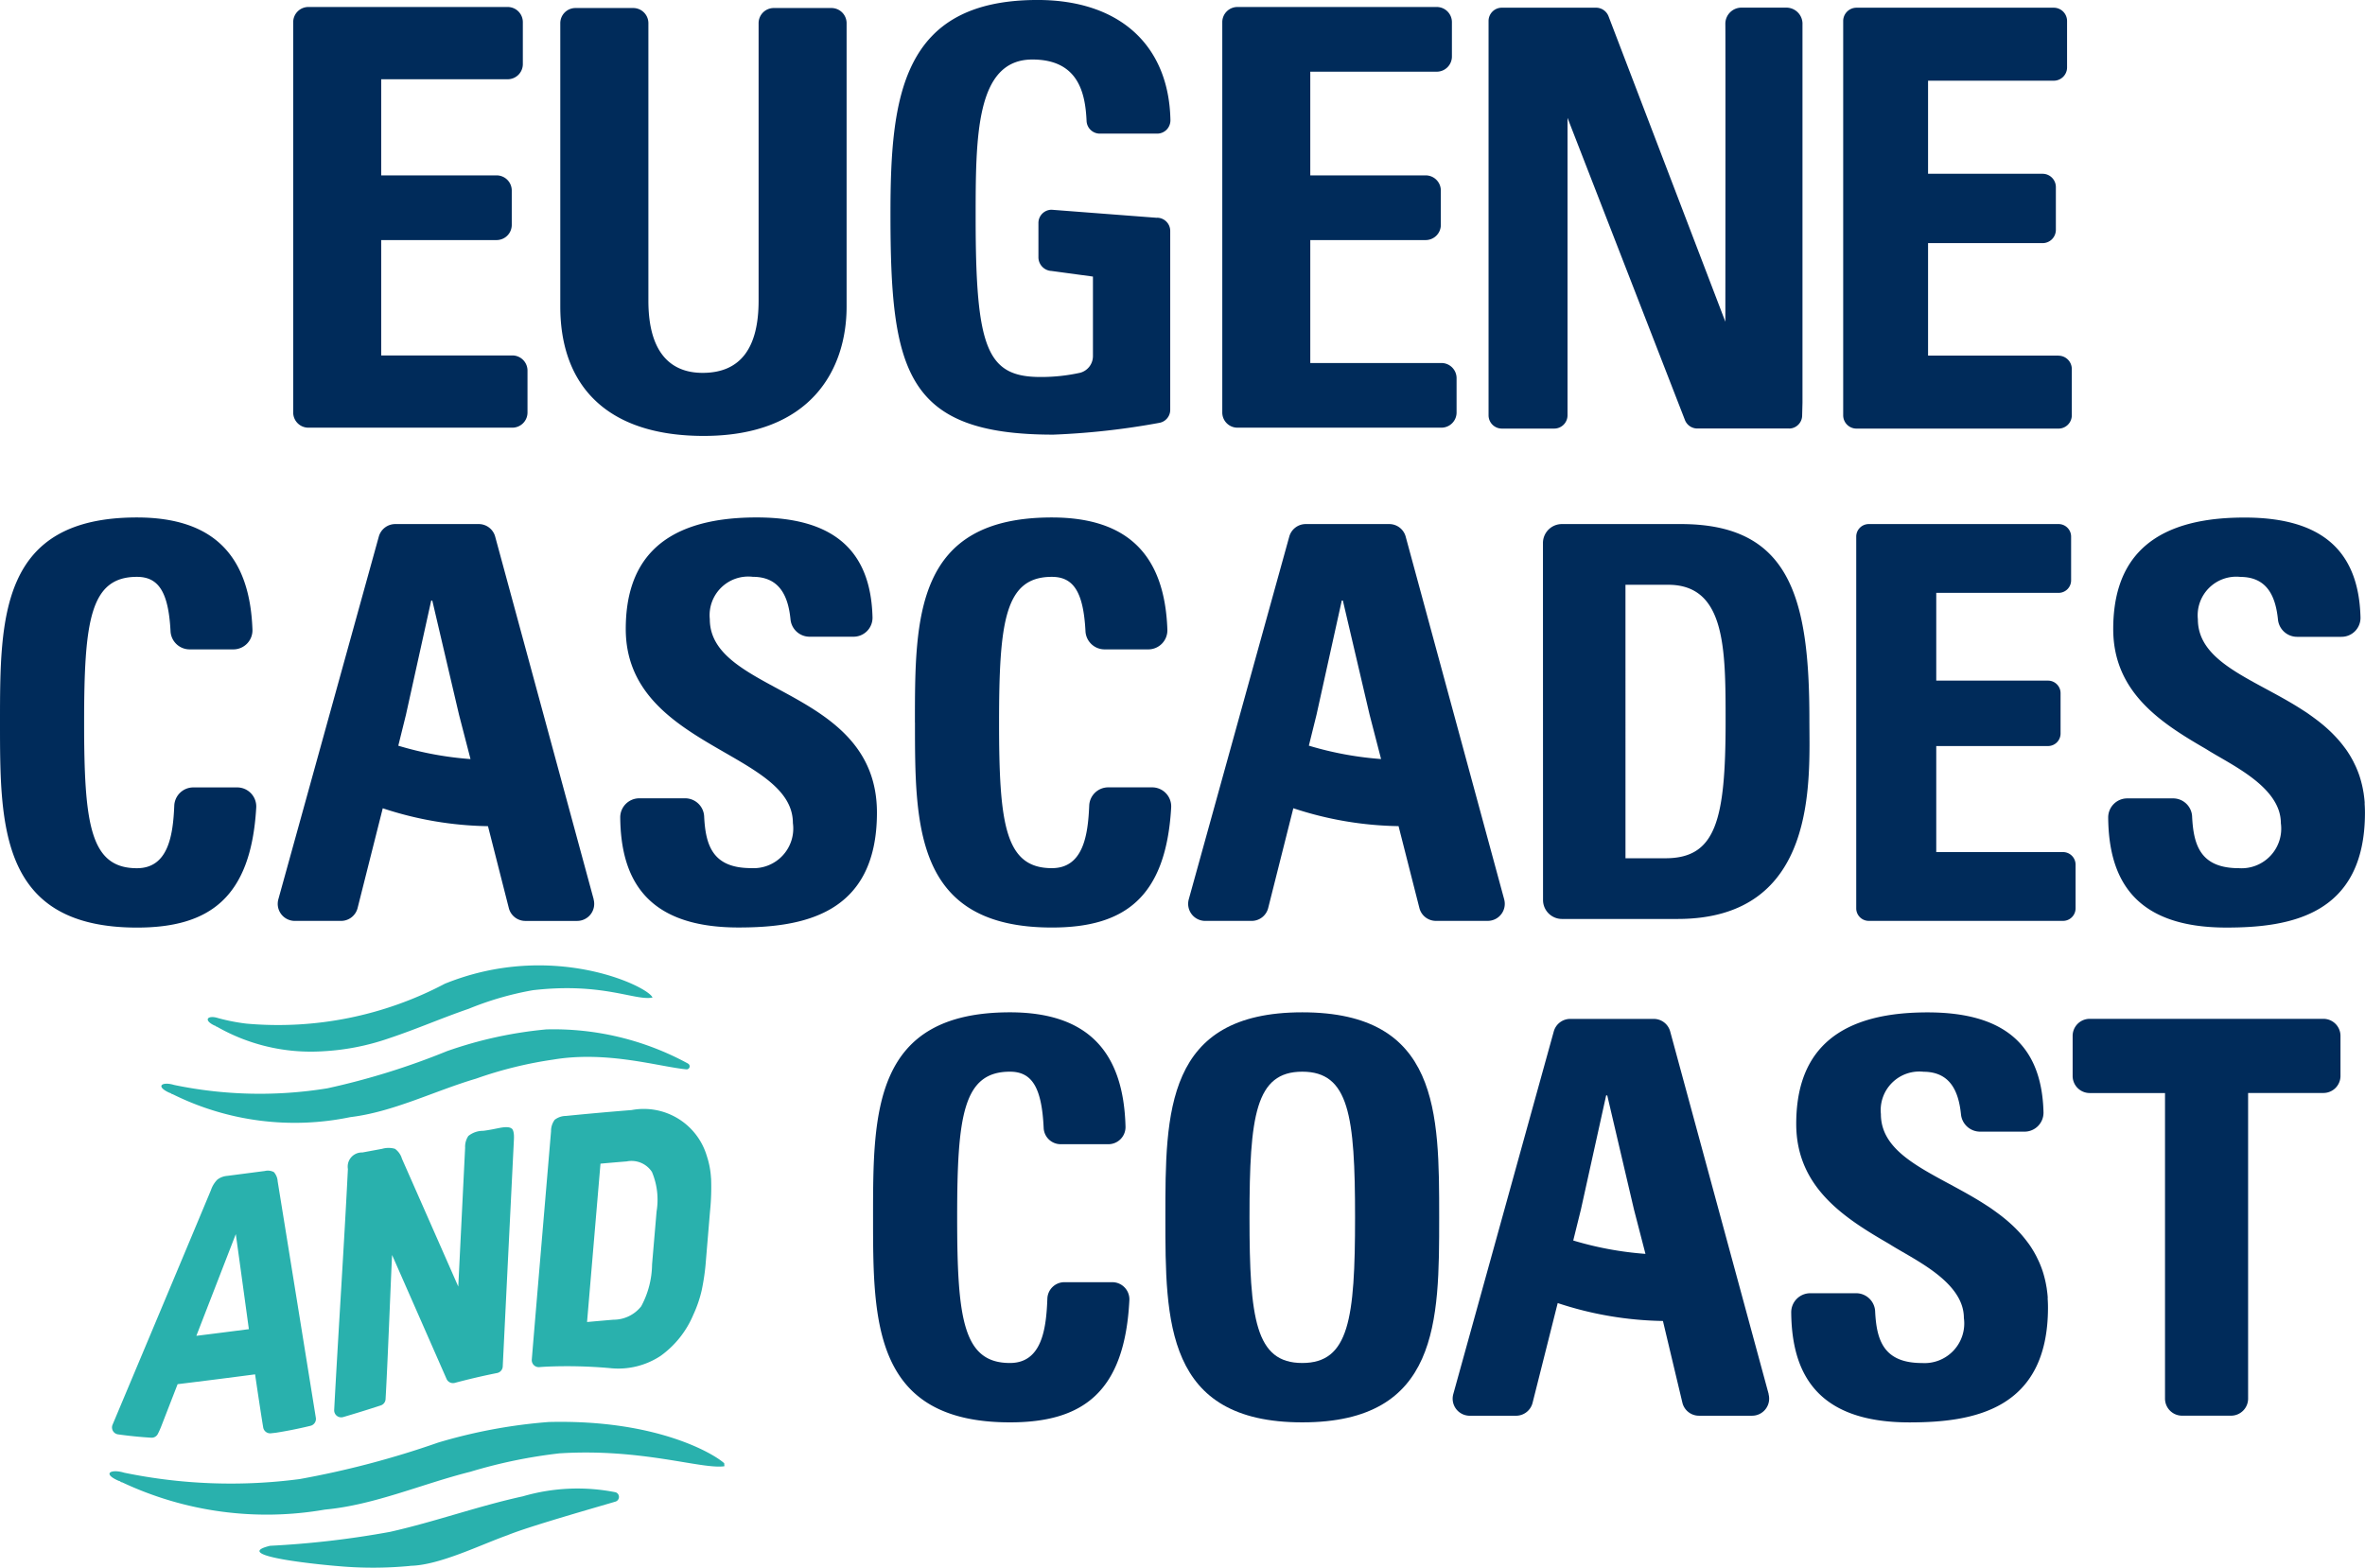
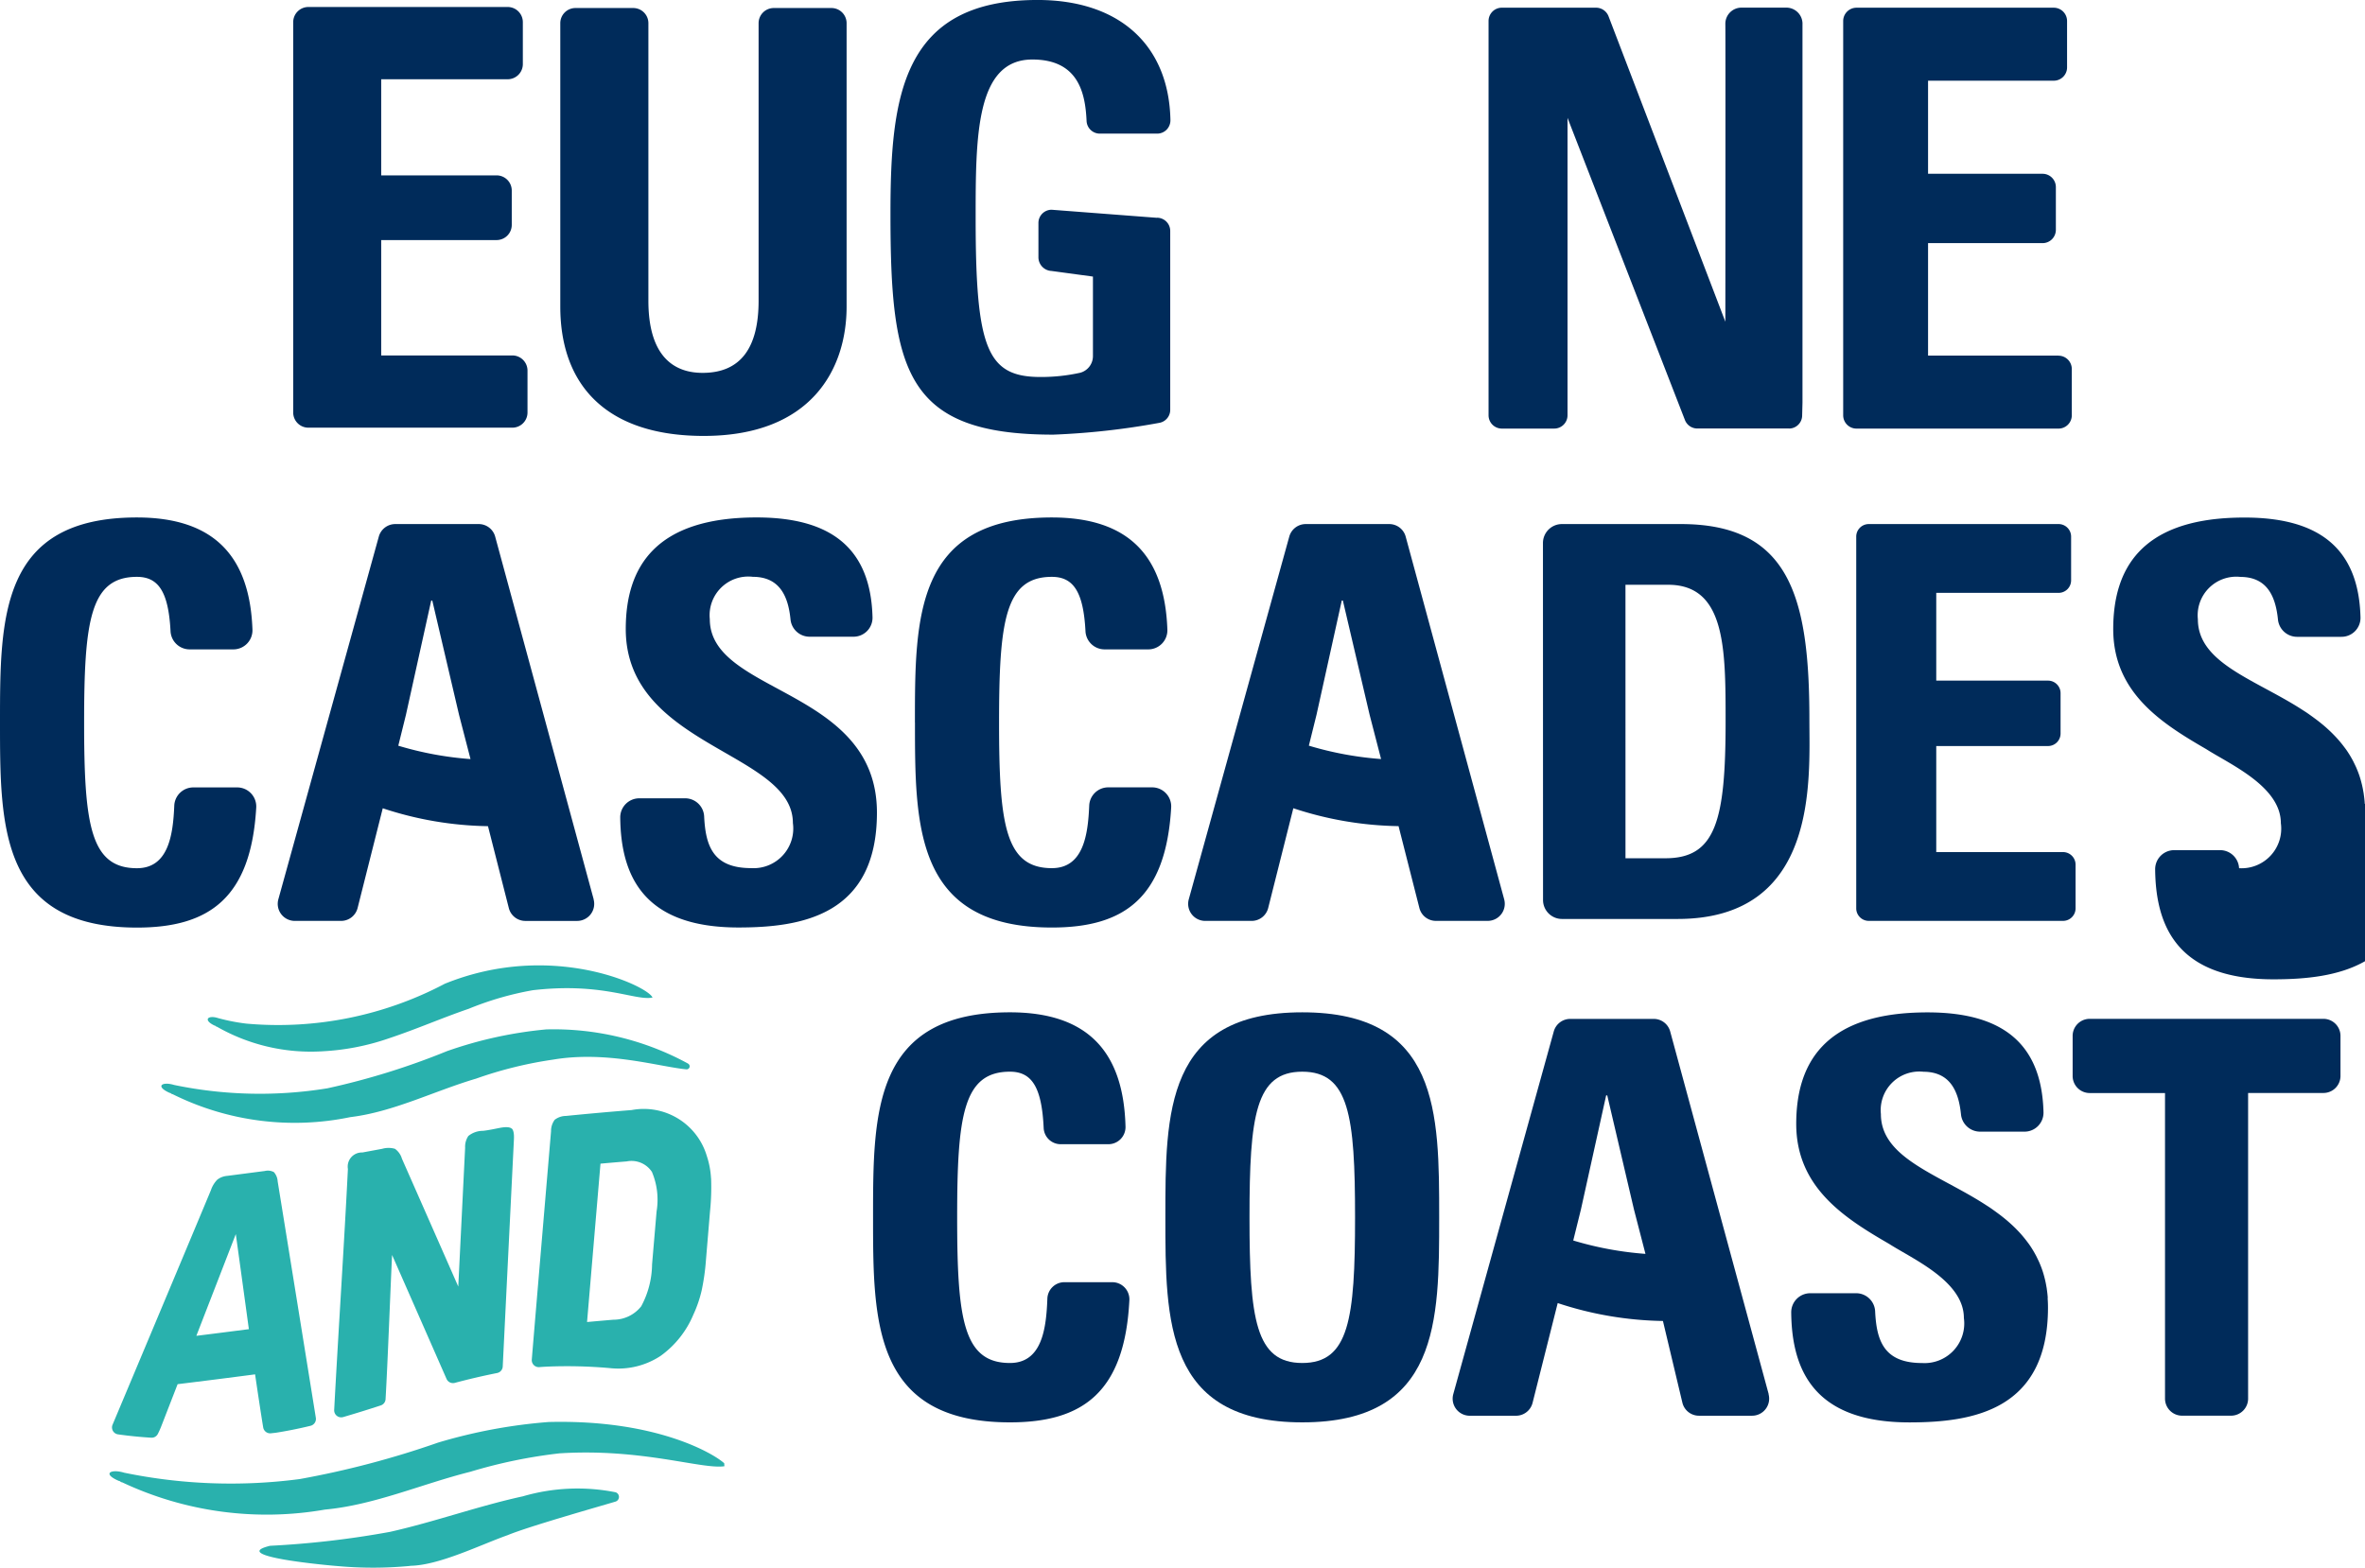
<svg xmlns="http://www.w3.org/2000/svg" width="114.618" height="76" data-name="header logo">
  <defs>
    <clipPath id="a">
      <path fill="none" d="M0 0h114.618v76H0z" data-name="Rectangle 7" />
    </clipPath>
  </defs>
  <g clip-path="url(#a)" data-name="Group 319">
    <path fill="#002b5a" d="M40.295.389a.735.735 0 0 1 .735.735v13.735c0 3.052-1.724 6.274-6.924 6.274-4.691 0-6.952-2.431-6.952-6.274V1.124a.735.735 0 0 1 .735-.735h2.8a.735.735 0 0 1 .735.735v13.452c0 2.515 1.074 3.5 2.628 3.5 1.865 0 2.713-1.244 2.713-3.5V1.124A.735.735 0 0 1 37.5.389Z" data-name="Path 166305" />
    <path fill="#002b5a" d="M14.21 19.998V1.074a.735.735 0 0 1 .735-.735h9.659a.735.735 0 0 1 .735.735v2.033a.735.735 0 0 1-.735.735h-6.129v4.66h5.592a.735.735 0 0 1 .735.735v1.666a.735.735 0 0 1-.735.735h-5.592v5.593h6.355a.735.735 0 0 1 .735.735v2.032a.735.735 0 0 1-.735.735h-9.885a.735.735 0 0 1-.735-.735" data-name="Path 166306" />
-     <path fill="#002b5a" d="M59.237 19.998V1.074a.735.735 0 0 1 .735-.735h9.659a.735.735 0 0 1 .735.735V2.74a.735.735 0 0 1-.735.735h-6.129v5.027h5.592a.735.735 0 0 1 .735.735v1.666a.735.735 0 0 1-.735.735h-5.592v5.96h6.355a.735.735 0 0 1 .735.735v1.665a.735.735 0 0 1-.735.735h-9.885a.735.735 0 0 1-.735-.735" data-name="Path 166307" />
    <path fill="#002b5a" d="m56.073 10.559-5.109-.391a.641.641 0 0 0-.637.644v1.68a.666.666 0 0 0 .637.644l2.005.272v3.851a.837.837 0 0 1-.612.81 8.766 8.766 0 0 1-1.928.207c-2.587 0-3.145-1.364-3.145-7.682 0-3.963 0-7.709 2.748-7.709 2.211 0 2.566 1.592 2.628 2.977a.643.643 0 0 0 .637.616h2.788a.642.642 0 0 0 .457-.194.654.654 0 0 0 .182-.467c-.075-3.642-2.483-5.818-6.439-5.818-6.592 0-7.129 4.695-7.129 10.366 0 7.608.713 10.706 7.89 10.706a35.916 35.916 0 0 0 5.139-.572.639.639 0 0 0 .529-.634v-8.666a.641.641 0 0 0-.637-.644" data-name="Path 166308" />
    <path fill="#002b5a" d="m72.9 43.601-4.774-17.584a.825.825 0 0 0-.8-.611h-4.042a.828.828 0 0 0-.8.607l-4.871 17.584a.827.827 0 0 0 .8 1.047h2.248a.827.827 0 0 0 .8-.621l1.219-4.841a16.981 16.981 0 0 0 5.1.868l1.009 3.967a.825.825 0 0 0 .8.626h2.51a.827.827 0 0 0 .8-1.043m-9.094-8.954 1.223-5.533h.053l1.295 5.533.557 2.151a16.241 16.241 0 0 1-3.5-.648Z" data-name="Path 166309" />
    <path fill="#002b5a" d="M44.341 35.025c0-5.089 0-9.939 6.635-9.939 3.775 0 5.475 1.917 5.6 5.439a.925.925 0 0 1-.925.956H53.53a.927.927 0 0 1-.923-.883c-.1-1.9-.581-2.633-1.63-2.633-2.265 0-2.558 2.131-2.558 7.061s.293 7.061 2.558 7.061c1.53 0 1.751-1.613 1.811-3.032a.923.923 0 0 1 .923-.885h2.126a.924.924 0 0 1 .923.975c-.252 4.379-2.273 5.82-5.782 5.82-6.635 0-6.635-4.9-6.635-9.939" data-name="Path 166310" />
    <path fill="#002b5a" d="m28.773 43.601-4.774-17.584a.825.825 0 0 0-.8-.611h-4.04a.828.828 0 0 0-.8.607L13.49 43.597a.827.827 0 0 0 .8 1.047h2.24a.827.827 0 0 0 .8-.621l1.22-4.839a16.981 16.981 0 0 0 5.1.868l1.009 3.967a.825.825 0 0 0 .8.626h2.51a.827.827 0 0 0 .8-1.043m-9.094-8.954 1.223-5.533h.053l1.295 5.533.557 2.151a16.241 16.241 0 0 1-3.5-.648Z" data-name="Path 166311" />
    <path fill="#002b5a" d="M35.788 44.963c-4.513 0-5.7-2.4-5.729-5.333a.924.924 0 0 1 .925-.929h2.22a.922.922 0 0 1 .922.875c.068 1.429.427 2.509 2.276 2.509a1.923 1.923 0 0 0 2.025-2.185c0-3.464-8.1-3.677-8.1-9.406 0-3.011 1.439-5.409 6.342-5.409 3.6 0 5.534 1.485 5.617 4.848a.92.92 0 0 1-.924.934h-2.131a.929.929 0 0 1-.92-.845c-.112-1.116-.524-2.059-1.828-2.059a1.874 1.874 0 0 0-2.083 2.052c0 3.65 8.1 3.33 8.1 9.379 0 4.982-3.651 5.569-6.715 5.569" data-name="Path 166312" />
-     <path fill="#002b5a" d="M114.602 38.952v-.062a5.752 5.752 0 0 0-.046-.4c0-.024-.007-.048-.011-.072a5.348 5.348 0 0 0-.074-.373l-.014-.056a5.08 5.08 0 0 0-.105-.368 5.057 5.057 0 0 0-.131-.346l-.02-.048c-.046-.107-.1-.211-.149-.313l-.03-.057q-.08-.15-.169-.293l-.03-.046a3.413 3.413 0 0 0-.2-.287l-.006-.008a5.507 5.507 0 0 0-.214-.27l-.03-.036a5.864 5.864 0 0 0-.224-.247l-.043-.044q-.115-.119-.237-.232l-.039-.036a6.892 6.892 0 0 0-.259-.227l-.009-.007a8.208 8.208 0 0 0-.27-.215l-.036-.027q-.134-.1-.273-.2l-.05-.035q-.137-.1-.277-.187l-.046-.03q-.145-.094-.292-.185c-2.24-1.377-4.8-2.175-4.8-4.226a1.872 1.872 0 0 1 2.066-2.051c1.293.006 1.7.945 1.815 2.059a.932.932 0 0 0 .922.845h2.155a.92.92 0 0 0 .924-.934c-.083-3.363-2.017-4.848-5.617-4.848q-.232 0-.454.007c-4.558.137-5.913 2.48-5.913 5.4 0 3.081 2.341 4.565 4.506 5.819 1.156.74 3.618 1.812 3.618 3.588a1.923 1.923 0 0 1-2.025 2.185c-1.849 0-2.208-1.08-2.276-2.509a.921.921 0 0 0-.922-.875h-2.22a.924.924 0 0 0-.925.929c.026 2.928 1.216 5.333 5.729 5.333 3.064 0 6.715-.586 6.715-5.569 0-.152-.006-.3-.016-.443" data-name="Path 166313" />
+     <path fill="#002b5a" d="M114.602 38.952v-.062a5.752 5.752 0 0 0-.046-.4c0-.024-.007-.048-.011-.072a5.348 5.348 0 0 0-.074-.373l-.014-.056a5.08 5.08 0 0 0-.105-.368 5.057 5.057 0 0 0-.131-.346l-.02-.048c-.046-.107-.1-.211-.149-.313l-.03-.057q-.08-.15-.169-.293l-.03-.046a3.413 3.413 0 0 0-.2-.287l-.006-.008a5.507 5.507 0 0 0-.214-.27l-.03-.036a5.864 5.864 0 0 0-.224-.247l-.043-.044q-.115-.119-.237-.232l-.039-.036a6.892 6.892 0 0 0-.259-.227l-.009-.007a8.208 8.208 0 0 0-.27-.215l-.036-.027q-.134-.1-.273-.2l-.05-.035q-.137-.1-.277-.187l-.046-.03q-.145-.094-.292-.185c-2.24-1.377-4.8-2.175-4.8-4.226a1.872 1.872 0 0 1 2.066-2.051c1.293.006 1.7.945 1.815 2.059a.932.932 0 0 0 .922.845h2.155a.92.92 0 0 0 .924-.934c-.083-3.363-2.017-4.848-5.617-4.848q-.232 0-.454.007c-4.558.137-5.913 2.48-5.913 5.4 0 3.081 2.341 4.565 4.506 5.819 1.156.74 3.618 1.812 3.618 3.588a1.923 1.923 0 0 1-2.025 2.185a.921.921 0 0 0-.922-.875h-2.22a.924.924 0 0 0-.925.929c.026 2.928 1.216 5.333 5.729 5.333 3.064 0 6.715-.586 6.715-5.569 0-.152-.006-.3-.016-.443" data-name="Path 166313" />
    <path fill="#002b5a" d="M0 35.025c0-5.089 0-9.939 6.635-9.939 3.775 0 5.475 1.917 5.6 5.439a.925.925 0 0 1-.925.956H9.188a.927.927 0 0 1-.923-.883c-.1-1.9-.581-2.633-1.63-2.633-2.265 0-2.558 2.131-2.558 7.061s.293 7.064 2.558 7.064c1.53 0 1.751-1.613 1.811-3.032a.923.923 0 0 1 .923-.885h2.126a.924.924 0 0 1 .923.975c-.252 4.379-2.273 5.82-5.782 5.82C0 44.963 0 40.06 0 35.025" data-name="Path 166314" />
    <path fill="#002b5a" d="M99.984 41.308h-6.145v-5.141h5.418a.608.608 0 0 0 .607-.609v-1.955a.608.608 0 0 0-.607-.607h-5.418v-4.255h5.929a.607.607 0 0 0 .607-.607v-2.121a.608.608 0 0 0-.607-.607h-9.2a.609.609 0 0 0-.607.607v18.023a.608.608 0 0 0 .607.607h9.416a.608.608 0 0 0 .607-.607v-2.121a.609.609 0 0 0-.607-.607" data-name="Path 166315" />
    <path fill="#002b5a" d="M99.764 17.24h-6.322v-5.453h5.55a.645.645 0 0 0 .644-.646V9.069a.645.645 0 0 0-.644-.644h-5.55V3.912h6.093a.644.644 0 0 0 .644-.644v-2.25a.645.645 0 0 0-.644-.644h-9.562a.646.646 0 0 0-.644.644v19.116a.645.645 0 0 0 .644.644h9.791a.644.644 0 0 0 .644-.644v-2.247a.646.646 0 0 0-.644-.644" data-name="Path 166316" />
    <path fill="#002b5a" d="M87.356 1.156v18.366l-.016.626a.639.639 0 0 1-.519.617c-.02 0-.041.006-.061.008a.193.193 0 0 1-.049 0h-4.455a.644.644 0 0 1-.6-.419l-5.687-14.64v14.419a.645.645 0 0 1-.644.644h-2.539a.644.644 0 0 1-.644-.644V1.017a.645.645 0 0 1 .644-.644h4.57a.65.65 0 0 1 .6.415l5.662 14.809s.012-13.73 0-14.427a.782.782 0 0 1 .783-.8h2.173a.783.783 0 0 1 .783.783" data-name="Path 166317" />
    <path fill="#002b5a" d="M99.241 62.942v-.062a5.752 5.752 0 0 0-.046-.4c0-.024-.007-.048-.011-.072a5.348 5.348 0 0 0-.074-.373l-.014-.056a5.08 5.08 0 0 0-.105-.368 5.057 5.057 0 0 0-.131-.346l-.02-.048c-.046-.107-.1-.211-.149-.313l-.03-.057c-.054-.1-.11-.2-.169-.293l-.029-.046a3.602 3.602 0 0 0-.2-.288l-.006-.008a5.507 5.507 0 0 0-.214-.27l-.03-.036a5.249 5.249 0 0 0-.224-.247l-.043-.044q-.115-.119-.237-.232l-.04-.036a6.892 6.892 0 0 0-.259-.227l-.009-.007a8.208 8.208 0 0 0-.27-.215l-.036-.027q-.134-.1-.273-.2l-.05-.035q-.137-.1-.277-.187l-.046-.03q-.145-.094-.293-.185c-2.24-1.377-4.8-2.175-4.8-4.226a1.872 1.872 0 0 1 2.066-2.051c1.293.006 1.7.945 1.815 2.059a.932.932 0 0 0 .921.845h2.155a.92.92 0 0 0 .924-.934c-.083-3.363-2.017-4.848-5.617-4.848q-.232 0-.454.007c-4.558.137-5.913 2.48-5.913 5.4 0 3.081 2.341 4.565 4.507 5.819 1.156.74 3.618 1.812 3.618 3.588a1.923 1.923 0 0 1-2.025 2.185c-1.849 0-2.208-1.08-2.276-2.509a.922.922 0 0 0-.922-.875h-2.22a.924.924 0 0 0-.925.929c.026 2.928 1.216 5.333 5.729 5.333 3.064 0 6.715-.586 6.715-5.569 0-.152-.006-.3-.016-.443" data-name="Path 166318" />
    <path fill="#002b5a" d="m85.719 67.59-4.774-17.584a.825.825 0 0 0-.8-.611h-4.042a.828.828 0 0 0-.8.607l-4.871 17.584a.827.827 0 0 0 .8 1.047h2.242a.827.827 0 0 0 .8-.621l1.219-4.841a16.981 16.981 0 0 0 5.1.868l.944 3.967a.825.825 0 0 0 .8.626h2.575a.827.827 0 0 0 .8-1.043m-9.094-8.954 1.223-5.533h.053l1.295 5.533.557 2.151a16.238 16.238 0 0 1-3.5-.648Z" data-name="Path 166319" />
    <path fill="#002b5a" d="M42.312 59.015c0-5.089 0-9.939 6.635-9.939 3.811 0 5.507 1.953 5.6 5.539a.831.831 0 0 1-.827.855h-2.313a.825.825 0 0 1-.826-.782c-.091-1.974-.567-2.734-1.635-2.734-2.265 0-2.558 2.131-2.558 7.061s.293 7.061 2.558 7.061c1.563 0 1.76-1.685 1.814-3.124a.825.825 0 0 1 .826-.793h2.321a.83.83 0 0 1 .827.873c-.226 4.459-2.252 5.922-5.787 5.922-6.635 0-6.635-4.9-6.635-9.939" data-name="Path 166320" />
    <path fill="#002b5a" d="M56.479 59.015c0-5.089 0-9.939 6.635-9.939s6.635 4.849 6.635 9.939c0 5.036 0 9.939-6.635 9.939s-6.635-4.9-6.635-9.939m9.193 0c0-4.929-.293-7.061-2.558-7.061s-2.558 2.131-2.558 7.061.293 7.061 2.558 7.061 2.558-2.132 2.558-7.061" data-name="Path 166321" />
    <path fill="#002b5a" d="M113.43 50.219v1.94a.827.827 0 0 1-.827.827h-3.65v14.817a.827.827 0 0 1-.827.827h-2.373a.827.827 0 0 1-.827-.827V52.989h-3.65a.827.827 0 0 1-.827-.827v-1.943a.827.827 0 0 1 .827-.827h11.327a.827.827 0 0 1 .827.827" data-name="Path 166322" />
    <g fill="#29b1ad" data-name="Group 1829">
      <path d="M13.457 57.278a.742.742 0 0 0-.182-.455.621.621 0 0 0-.441-.055l-1.821.237a.9.9 0 0 0-.482.184 1.33 1.33 0 0 0-.309.51c-1.41 3.381-4.074 9.719-4.767 11.37a.339.339 0 0 0 .264.467c.538.076 1.075.129 1.609.162a.335.335 0 0 0 .317-.175 3.911 3.911 0 0 0 .175-.39l.788-2.03q1.877-.229 3.755-.476c.07.488.285 1.928.393 2.574a.342.342 0 0 0 .375.283l.238-.026c.559-.089 1.121-.2 1.68-.337a.342.342 0 0 0 .258-.386c-.245-1.527-1.327-8.24-1.849-11.457m-3.942 7.481q.956-2.462 1.912-4.932.318 2.3.633 4.609c-.847.109-1.7.219-2.545.323" data-name="Path 166323" />
      <path d="M24.798 54.713c-.09-.078-.286-.091-.587-.032-.267.052-.533.11-.8.14a1.13 1.13 0 0 0-.712.249.931.931 0 0 0-.157.569l-.332 6.732q-1.366-3.107-2.731-6.2a.9.9 0 0 0-.337-.478 1.12 1.12 0 0 0-.621 0l-.96.178a.684.684 0 0 0-.7.8c-.17 3.466-.472 8.032-.665 11.682a.341.341 0 0 0 .434.345 60.05 60.05 0 0 0 1.823-.565.337.337 0 0 0 .233-.3c.1-1.685.233-5.287.316-6.994q1.319 3 2.639 6.008a.341.341 0 0 0 .4.193 32.723 32.723 0 0 1 2.048-.477.34.34 0 0 0 .276-.317q.27-5.506.542-11.01c.014-.273-.023-.448-.1-.523" data-name="Path 166324" />
      <path d="M34.459 57.117a4.112 4.112 0 0 0-.207-1.086 3.186 3.186 0 0 0-3.639-2.217q-1.591.126-3.184.285a.9.9 0 0 0-.546.187.915.915 0 0 0-.177.555c-.276 3.263-.8 9.438-.933 11.069a.339.339 0 0 0 .363.366q.167-.013.335-.022a23.364 23.364 0 0 1 3.094.071 3.718 3.718 0 0 0 2.46-.6 4.686 4.686 0 0 0 1.578-1.992 6 6 0 0 0 .4-1.161 10.8 10.8 0 0 0 .209-1.468l.2-2.394a11.409 11.409 0 0 0 .05-1.593m-2.642 1.621-.218 2.556a4.387 4.387 0 0 1-.526 2.033 1.707 1.707 0 0 1-1.35.651c-.426.036-.849.073-1.275.112l.651-7.677c.423-.039.849-.075 1.272-.109a1.18 1.18 0 0 1 1.222.51 3.471 3.471 0 0 1 .223 1.925" data-name="Path 166325" />
      <path d="M33.349 51.566a.147.147 0 0 1-.078.275c-1.312-.122-3.843-.915-6.465-.472a19.548 19.548 0 0 0-3.734.922c-2.032.6-4 1.613-6.095 1.866a13.282 13.282 0 0 1-8.612-1.113c-.062 0-.078-.06-.137-.06-.718-.317-.382-.567.208-.387a20.389 20.389 0 0 0 7.433.162 35.274 35.274 0 0 0 5.791-1.8 20.017 20.017 0 0 1 4.817-1.055 13.6 13.6 0 0 1 6.871 1.658" data-name="Path 166326" />
      <path d="M31.62 48.361c-.84.166-2.415-.75-5.8-.356a15.094 15.094 0 0 0-3.105.9c-1.347.462-2.47.966-3.9 1.443a11.623 11.623 0 0 1-3.182.617 9.173 9.173 0 0 1-5.119-1.191c-.052 0-.064-.055-.113-.054-.574-.27-.333-.527.176-.362a9.429 9.429 0 0 0 1.366.266 17.3 17.3 0 0 0 9.616-1.934c5.232-2.122 9.9.15 10.064.673" data-name="Path 166327" />
      <path d="m35.098 70.935.01.146c-1.093.163-3.994-.88-8-.624a24.5 24.5 0 0 0-4.312.892c-2.35.589-4.642 1.61-7.049 1.834a16.449 16.449 0 0 1-9.83-1.323c-.072 0-.087-.064-.155-.066-.838-.36-.377-.593.252-.4a25.574 25.574 0 0 0 8.512.309 43.9 43.9 0 0 0 6.7-1.766 25.468 25.468 0 0 1 5.366-1c5.209-.134 8 1.535 8.507 2" data-name="Path 166328" />
      <path d="M19.881 75.913a18.938 18.938 0 0 1-3.506.009c-.4-.029-5.379-.475-3.288-.984a44.755 44.755 0 0 0 5.823-.677c2.171-.489 4.279-1.253 6.434-1.722a9.452 9.452 0 0 1 4.488-.196.237.237 0 0 1 0 .452c-.711.215-4.2 1.2-5.23 1.628-1.312.463-3.323 1.468-4.725 1.485" data-name="Path 166329" />
    </g>
    <path fill="#002b5a" d="M74.778 26.325a.919.919 0 0 1 .919-.919h5.763c5.25 0 6.231 3.5 6.231 9.466 0 2.943.451 9.678-6.39 9.678h-5.6a.919.919 0 0 1-.919-.919Zm4 15.282h1.935c2.44 0 2.917-1.829 2.917-6.629 0-3.527 0-6.629-2.785-6.629h-2.068Z" data-name="Path 166330" />
  </g>
</svg>